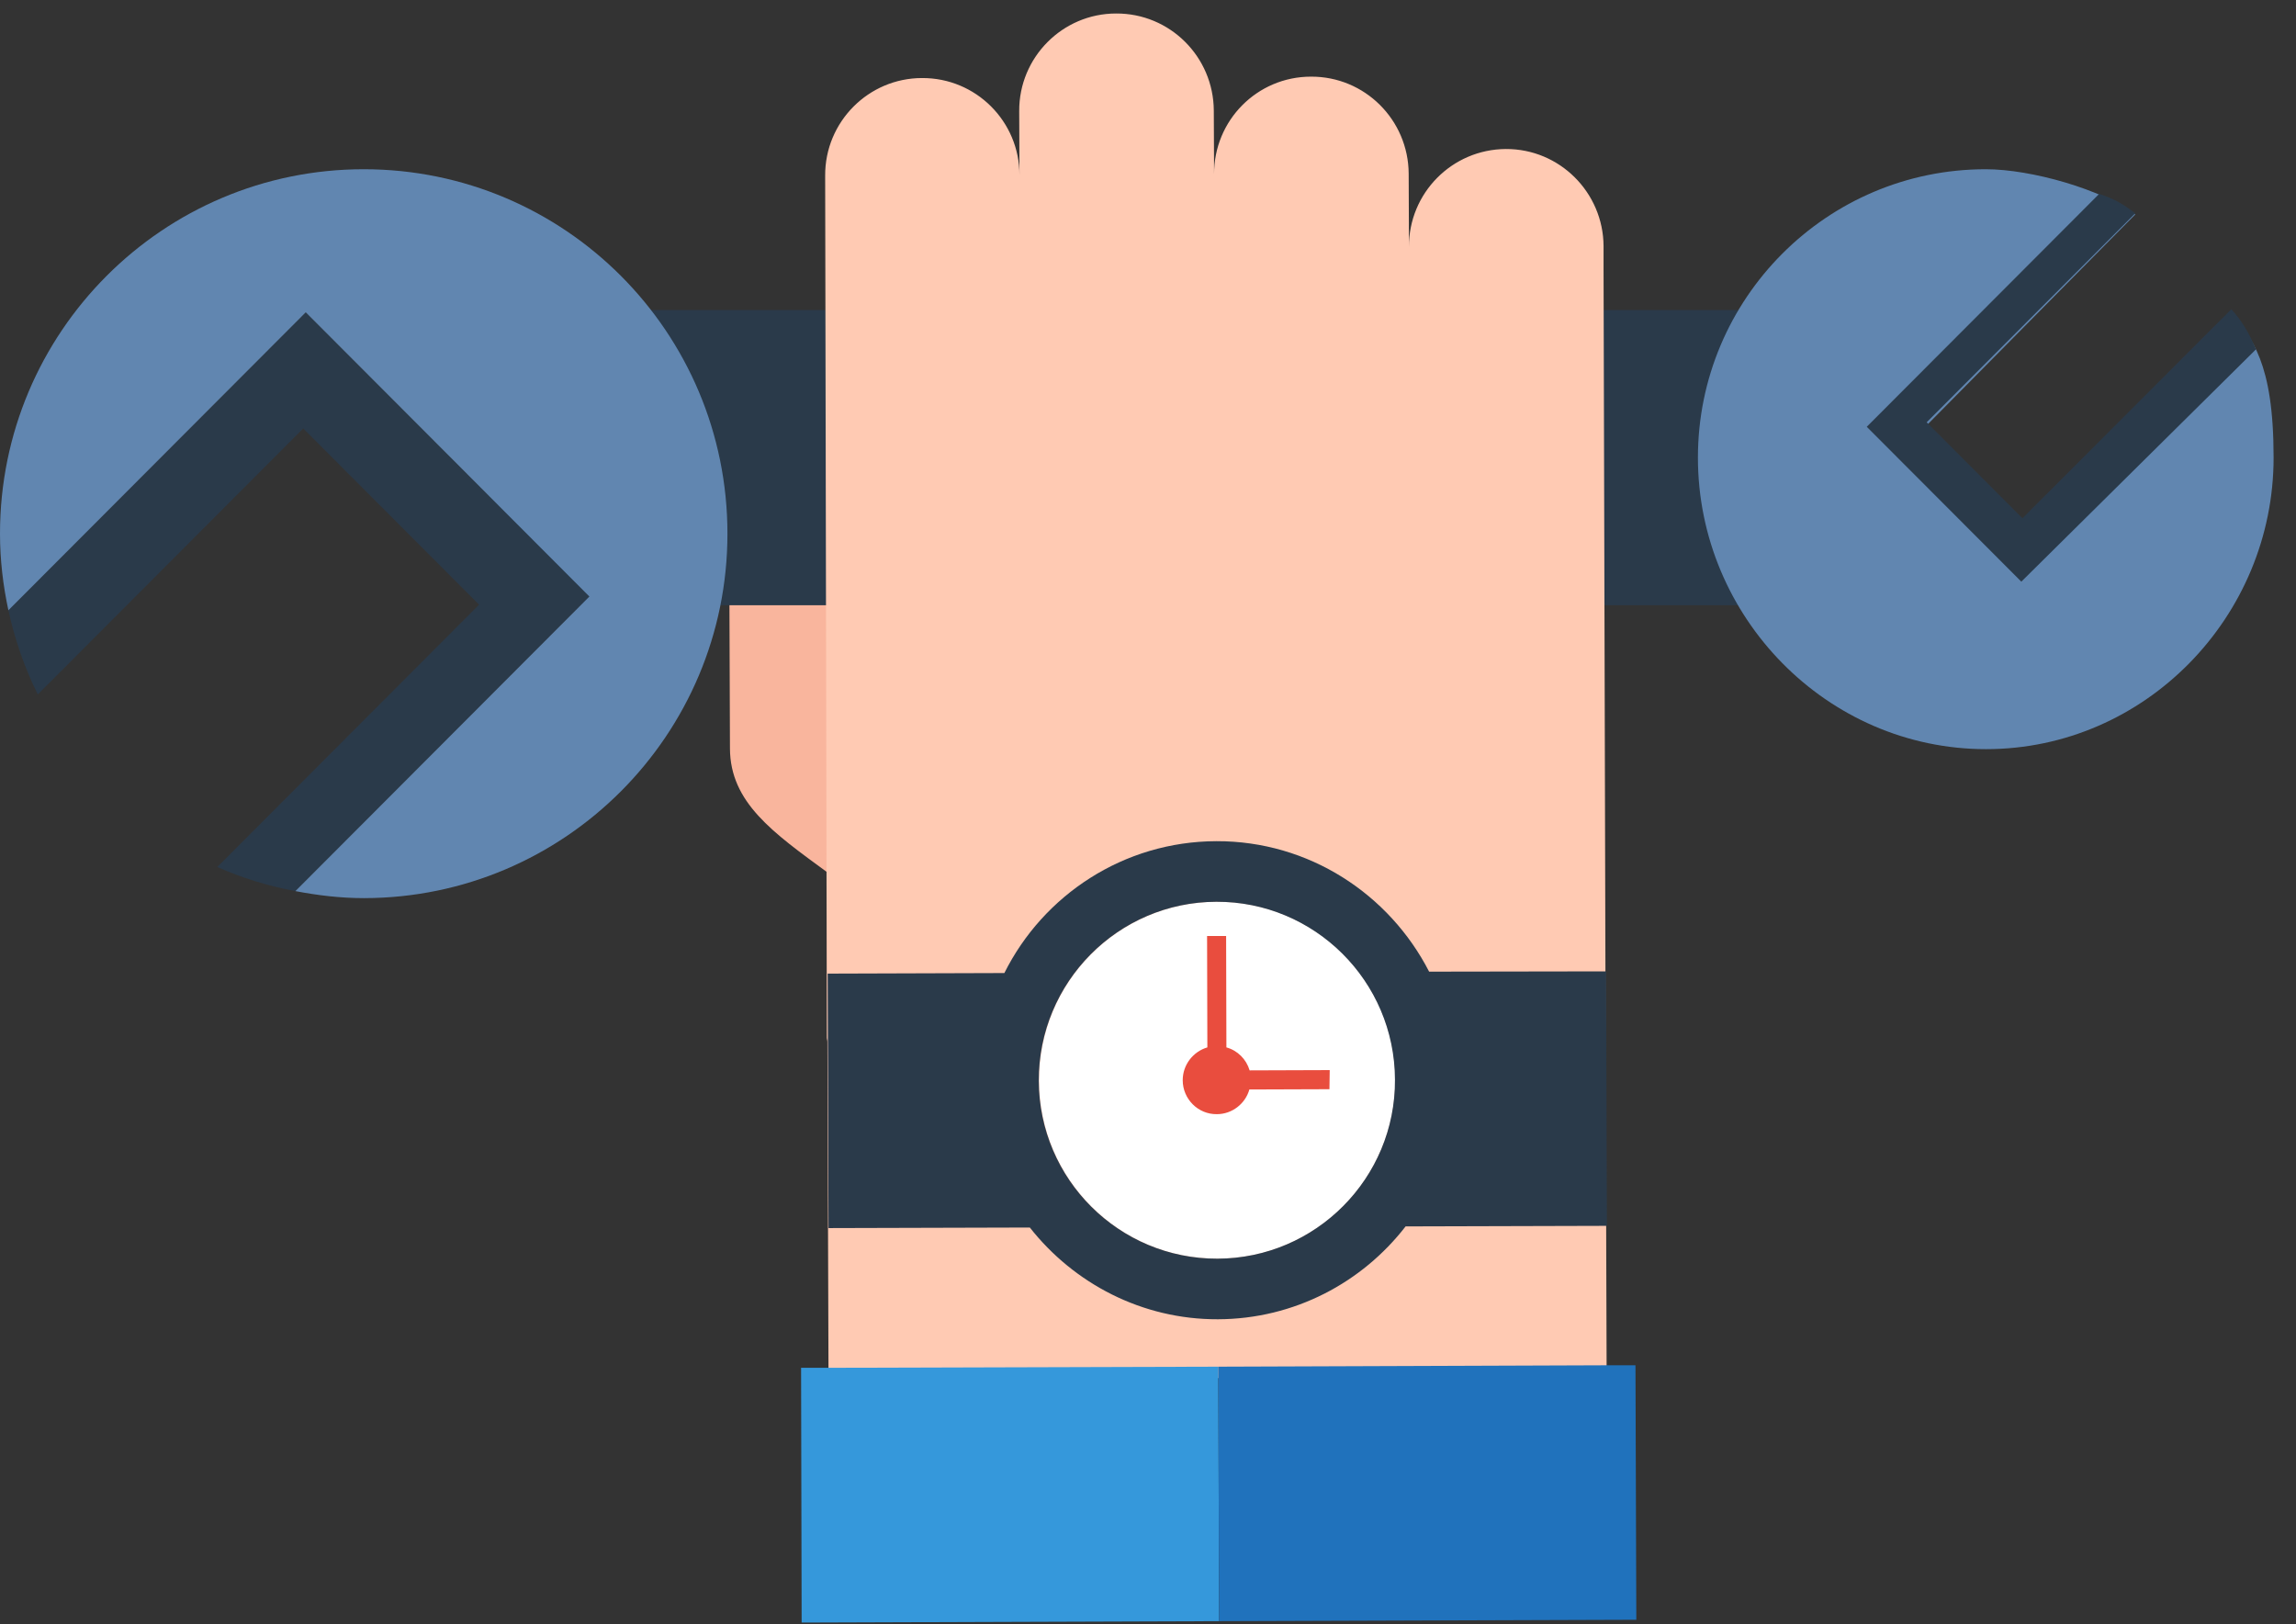
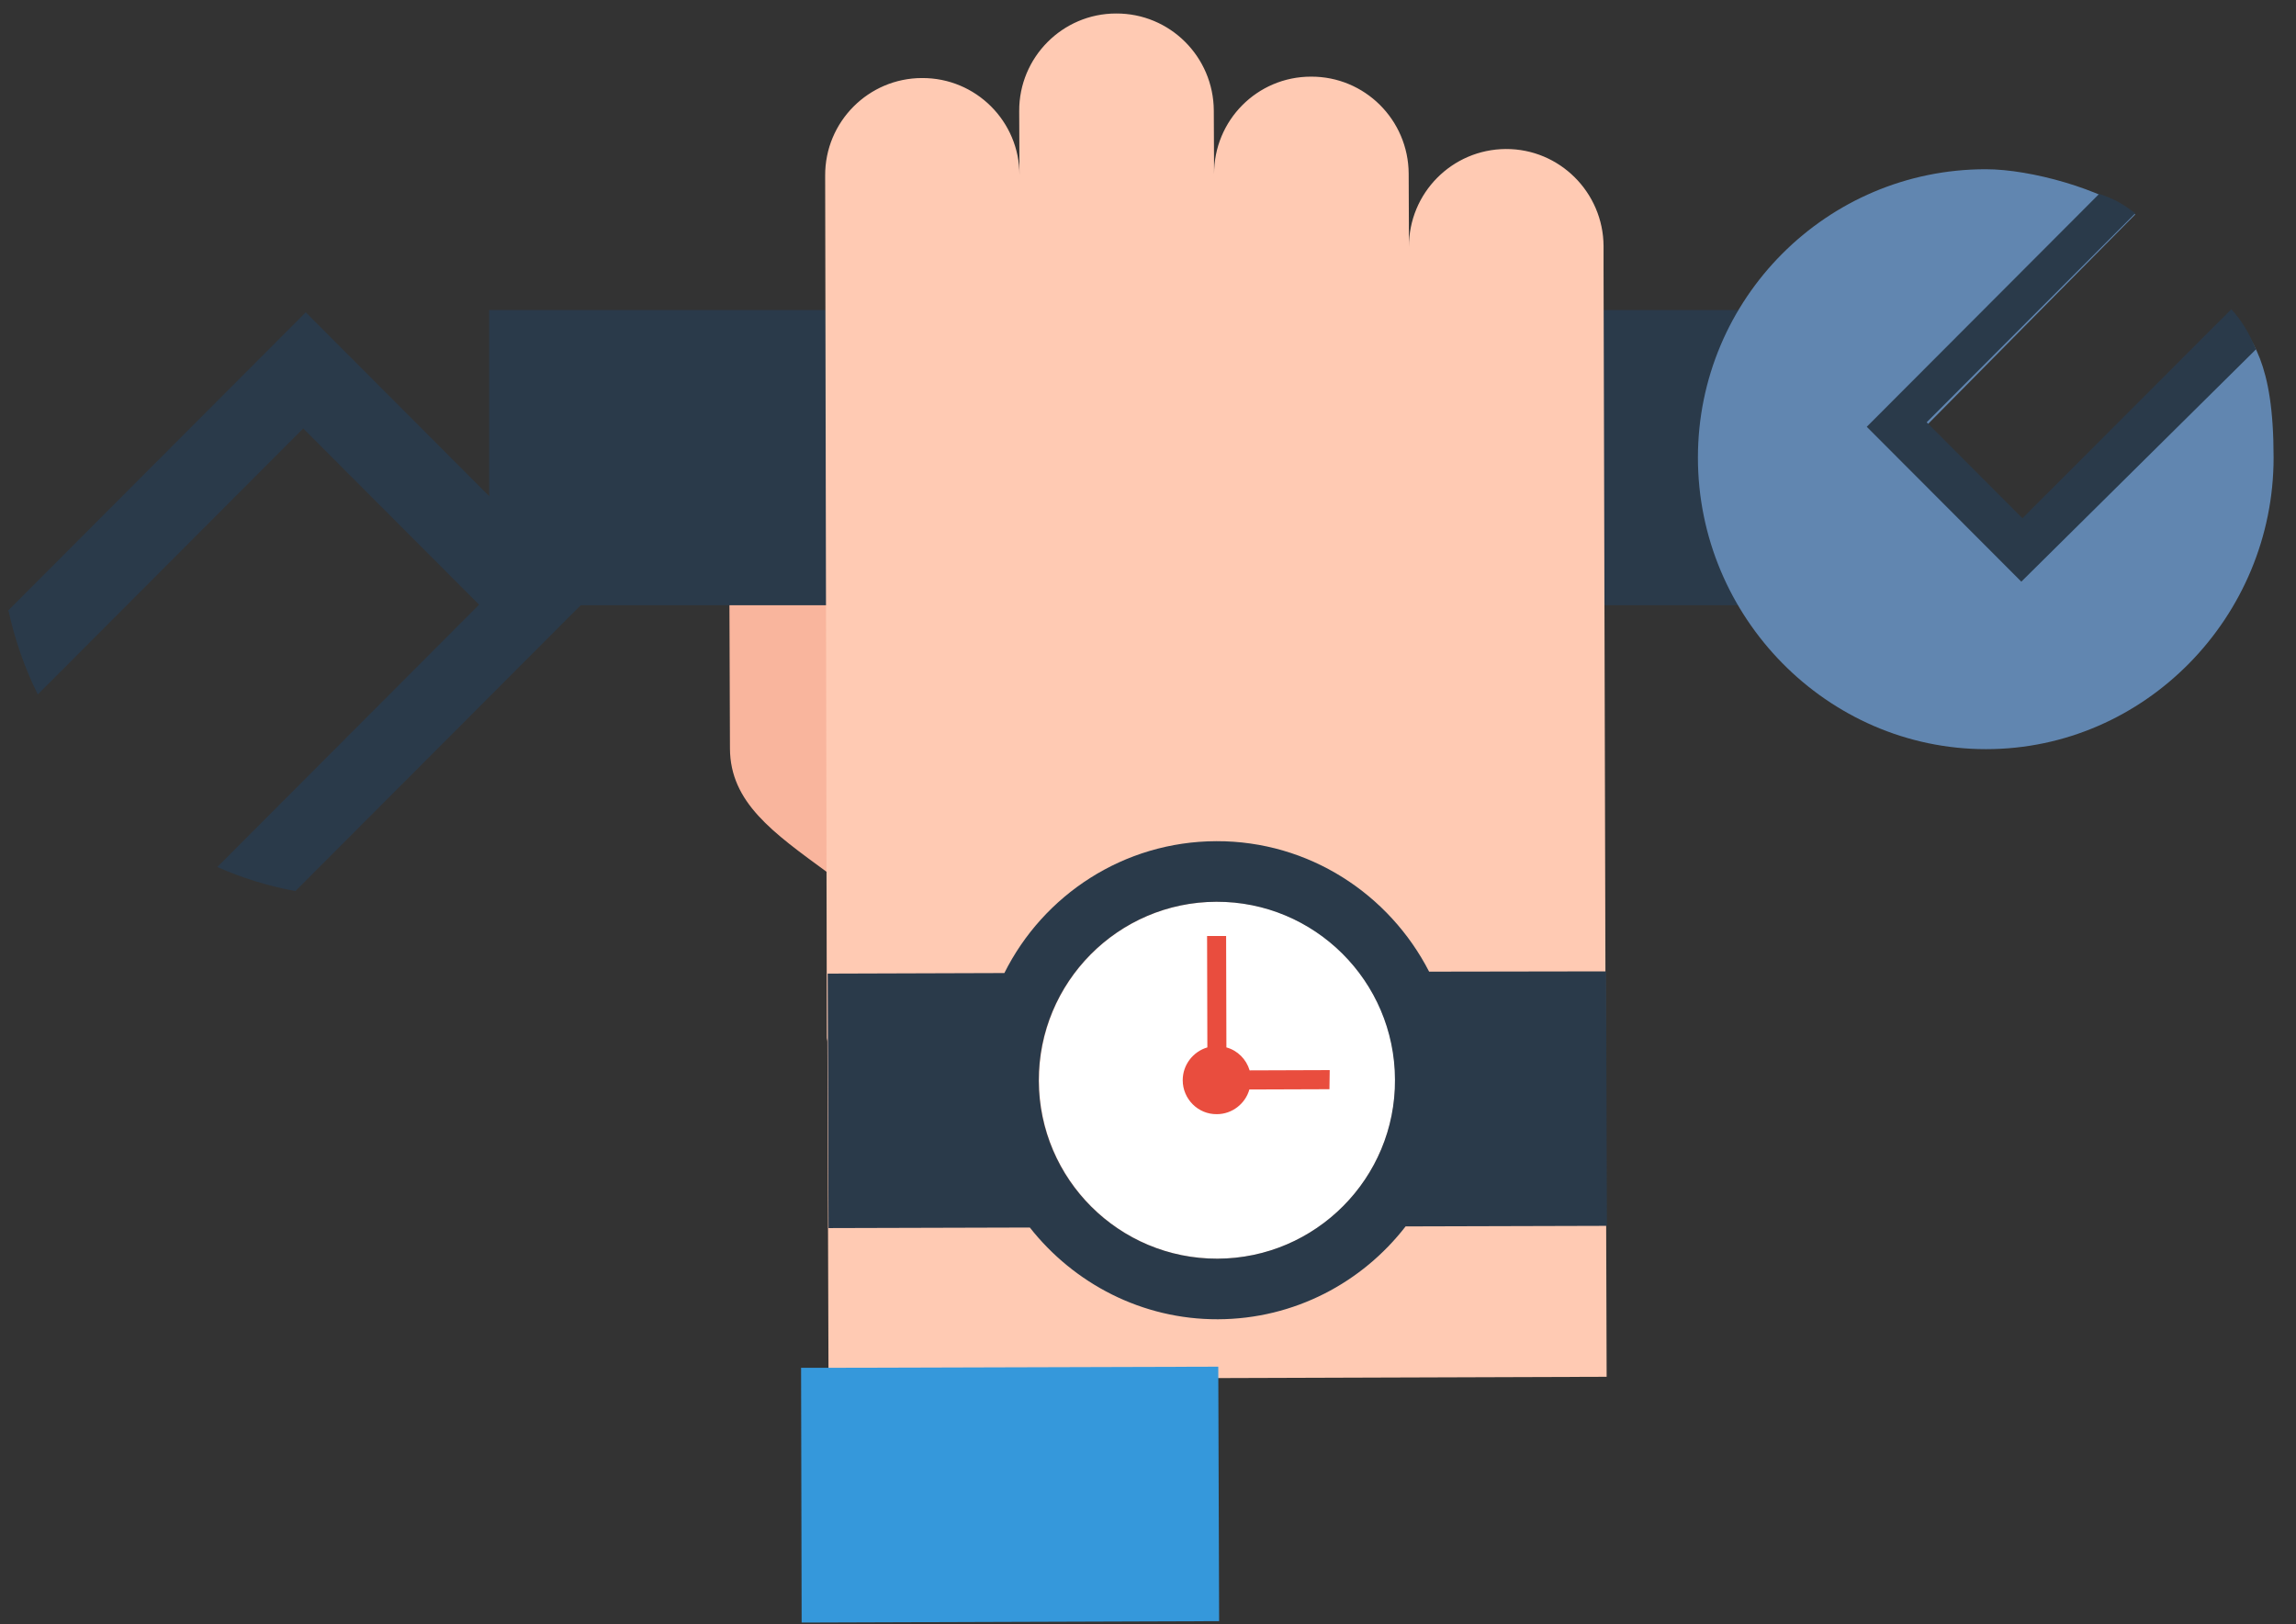
<svg xmlns="http://www.w3.org/2000/svg" width="82" height="58" viewBox="0 0 82 58" fill="none">
  <rect x="0" y="0" width="82" height="58" fill="#333333" stroke="none" />
  <path d="M26.07 26.731C26.08 28.655 27.6 29.727 29.56 31.159C31.48 31.149 33.03 29.586 33.02 27.663L32.99 18.486C32.98 16.562 31.42 15.009 29.5 15.019C27.58 15.029 26.03 16.592 26.04 18.516L26.07 26.731Z" fill="#F9B59D" />
  <path d="M65.27 11.072H17.47V21.612H65.27V11.072Z" fill="#2A3A4A" />
  <path d="M72.14 18.646L68.7 15.3L76.26 7.656C75.07 6.764 72.55 6.043 70.92 6.043C65.24 6.043 60.64 10.661 60.64 16.342C60.64 22.032 65.25 26.751 70.93 26.751C76.61 26.751 81.2 22.022 81.2 16.342C81.2 12.875 80.4 12.124 79.69 11.092L72.14 18.646Z" fill="#6186B0" />
  <path d="M10.92 11.152L0.3 21.792C0.53 22.844 0.88 23.856 1.35 24.797L10.83 15.3L17.11 21.592L7.76 30.959C8.64 31.35 9.58 31.64 10.55 31.82L21.05 21.301L10.92 11.152Z" fill="#2A3A4A" />
  <path d="M72.19 20.77L80.57 12.475C80.3 11.833 80.06 11.453 79.69 11.042L72.23 18.506L68.81 15.079L76.26 7.616C75.78 7.255 75.49 7.095 74.97 6.924L66.67 15.24L72.19 20.77Z" fill="#2A3A4A" />
-   <path d="M25.98 19.057C25.98 11.864 20.17 6.043 12.99 6.043C5.82 6.043 0 11.864 0 19.057C0 19.999 0.11 20.91 0.3 21.792L10.92 11.152L21.05 21.301L10.55 31.82C11.34 31.971 12.16 32.071 13 32.071C20.17 32.061 25.98 26.24 25.98 19.057Z" fill="#6186B0" />
  <path d="M29.47 6.273C29.46 4.35 31.02 2.787 32.93 2.787C34.85 2.777 36.41 4.33 36.41 6.253L36.4 3.969C36.39 2.045 37.95 0.482 39.86 0.482C41.78 0.472 43.34 2.025 43.35 3.949L43.36 6.223C43.35 4.299 44.9 2.737 46.82 2.737C48.74 2.727 50.3 4.279 50.31 6.203L50.32 8.818C50.31 6.894 51.86 5.331 53.78 5.321C55.7 5.311 57.26 6.874 57.27 8.788V9.609L57.35 39.575L57.38 49.163L29.59 49.253L29.55 37.2C29.55 37.15 29.53 37.1 29.53 37.05L29.47 6.273Z" fill="#FFCAB3" />
  <path d="M49.83 38.553C49.82 35.036 46.96 32.181 43.45 32.201C39.94 32.211 37.1 35.077 37.11 38.593C37.12 42.109 39.98 44.955 43.49 44.945C46.99 44.935 49.84 42.069 49.83 38.553Z" fill="white" />
  <path d="M51.04 34.696C49.62 31.931 46.75 30.027 43.44 30.037C40.13 30.047 37.26 31.961 35.87 34.746L29.56 34.766L29.59 43.853L36.78 43.833C38.35 45.826 40.78 47.119 43.5 47.109C46.23 47.099 48.65 45.796 50.2 43.793L57.39 43.773L57.36 34.686L51.04 34.696ZM43.48 44.945C39.97 44.955 37.11 42.109 37.1 38.593C37.09 35.077 39.93 32.211 43.44 32.201C46.95 32.191 49.81 35.036 49.82 38.553C49.84 42.069 46.99 44.935 43.48 44.945Z" fill="#2A3A4A" />
  <path d="M47.49 38.212L44.63 38.222C44.51 37.822 44.2 37.511 43.8 37.401L43.79 33.423H43.11L43.12 37.401C42.61 37.551 42.24 38.022 42.24 38.573C42.24 39.244 42.79 39.795 43.46 39.785C44.01 39.785 44.48 39.405 44.62 38.904L47.48 38.894L47.49 38.212Z" fill="#E94D3E" />
  <path d="M29.61 48.842H28.61L28.63 57.939L43.54 57.889L43.51 48.802L29.61 48.842Z" fill="#3598DB" />
-   <path d="M58.41 48.752H57.41L43.51 48.802L43.54 57.889L58.44 57.839L58.41 48.752Z" fill="#2072BC" />
</svg>